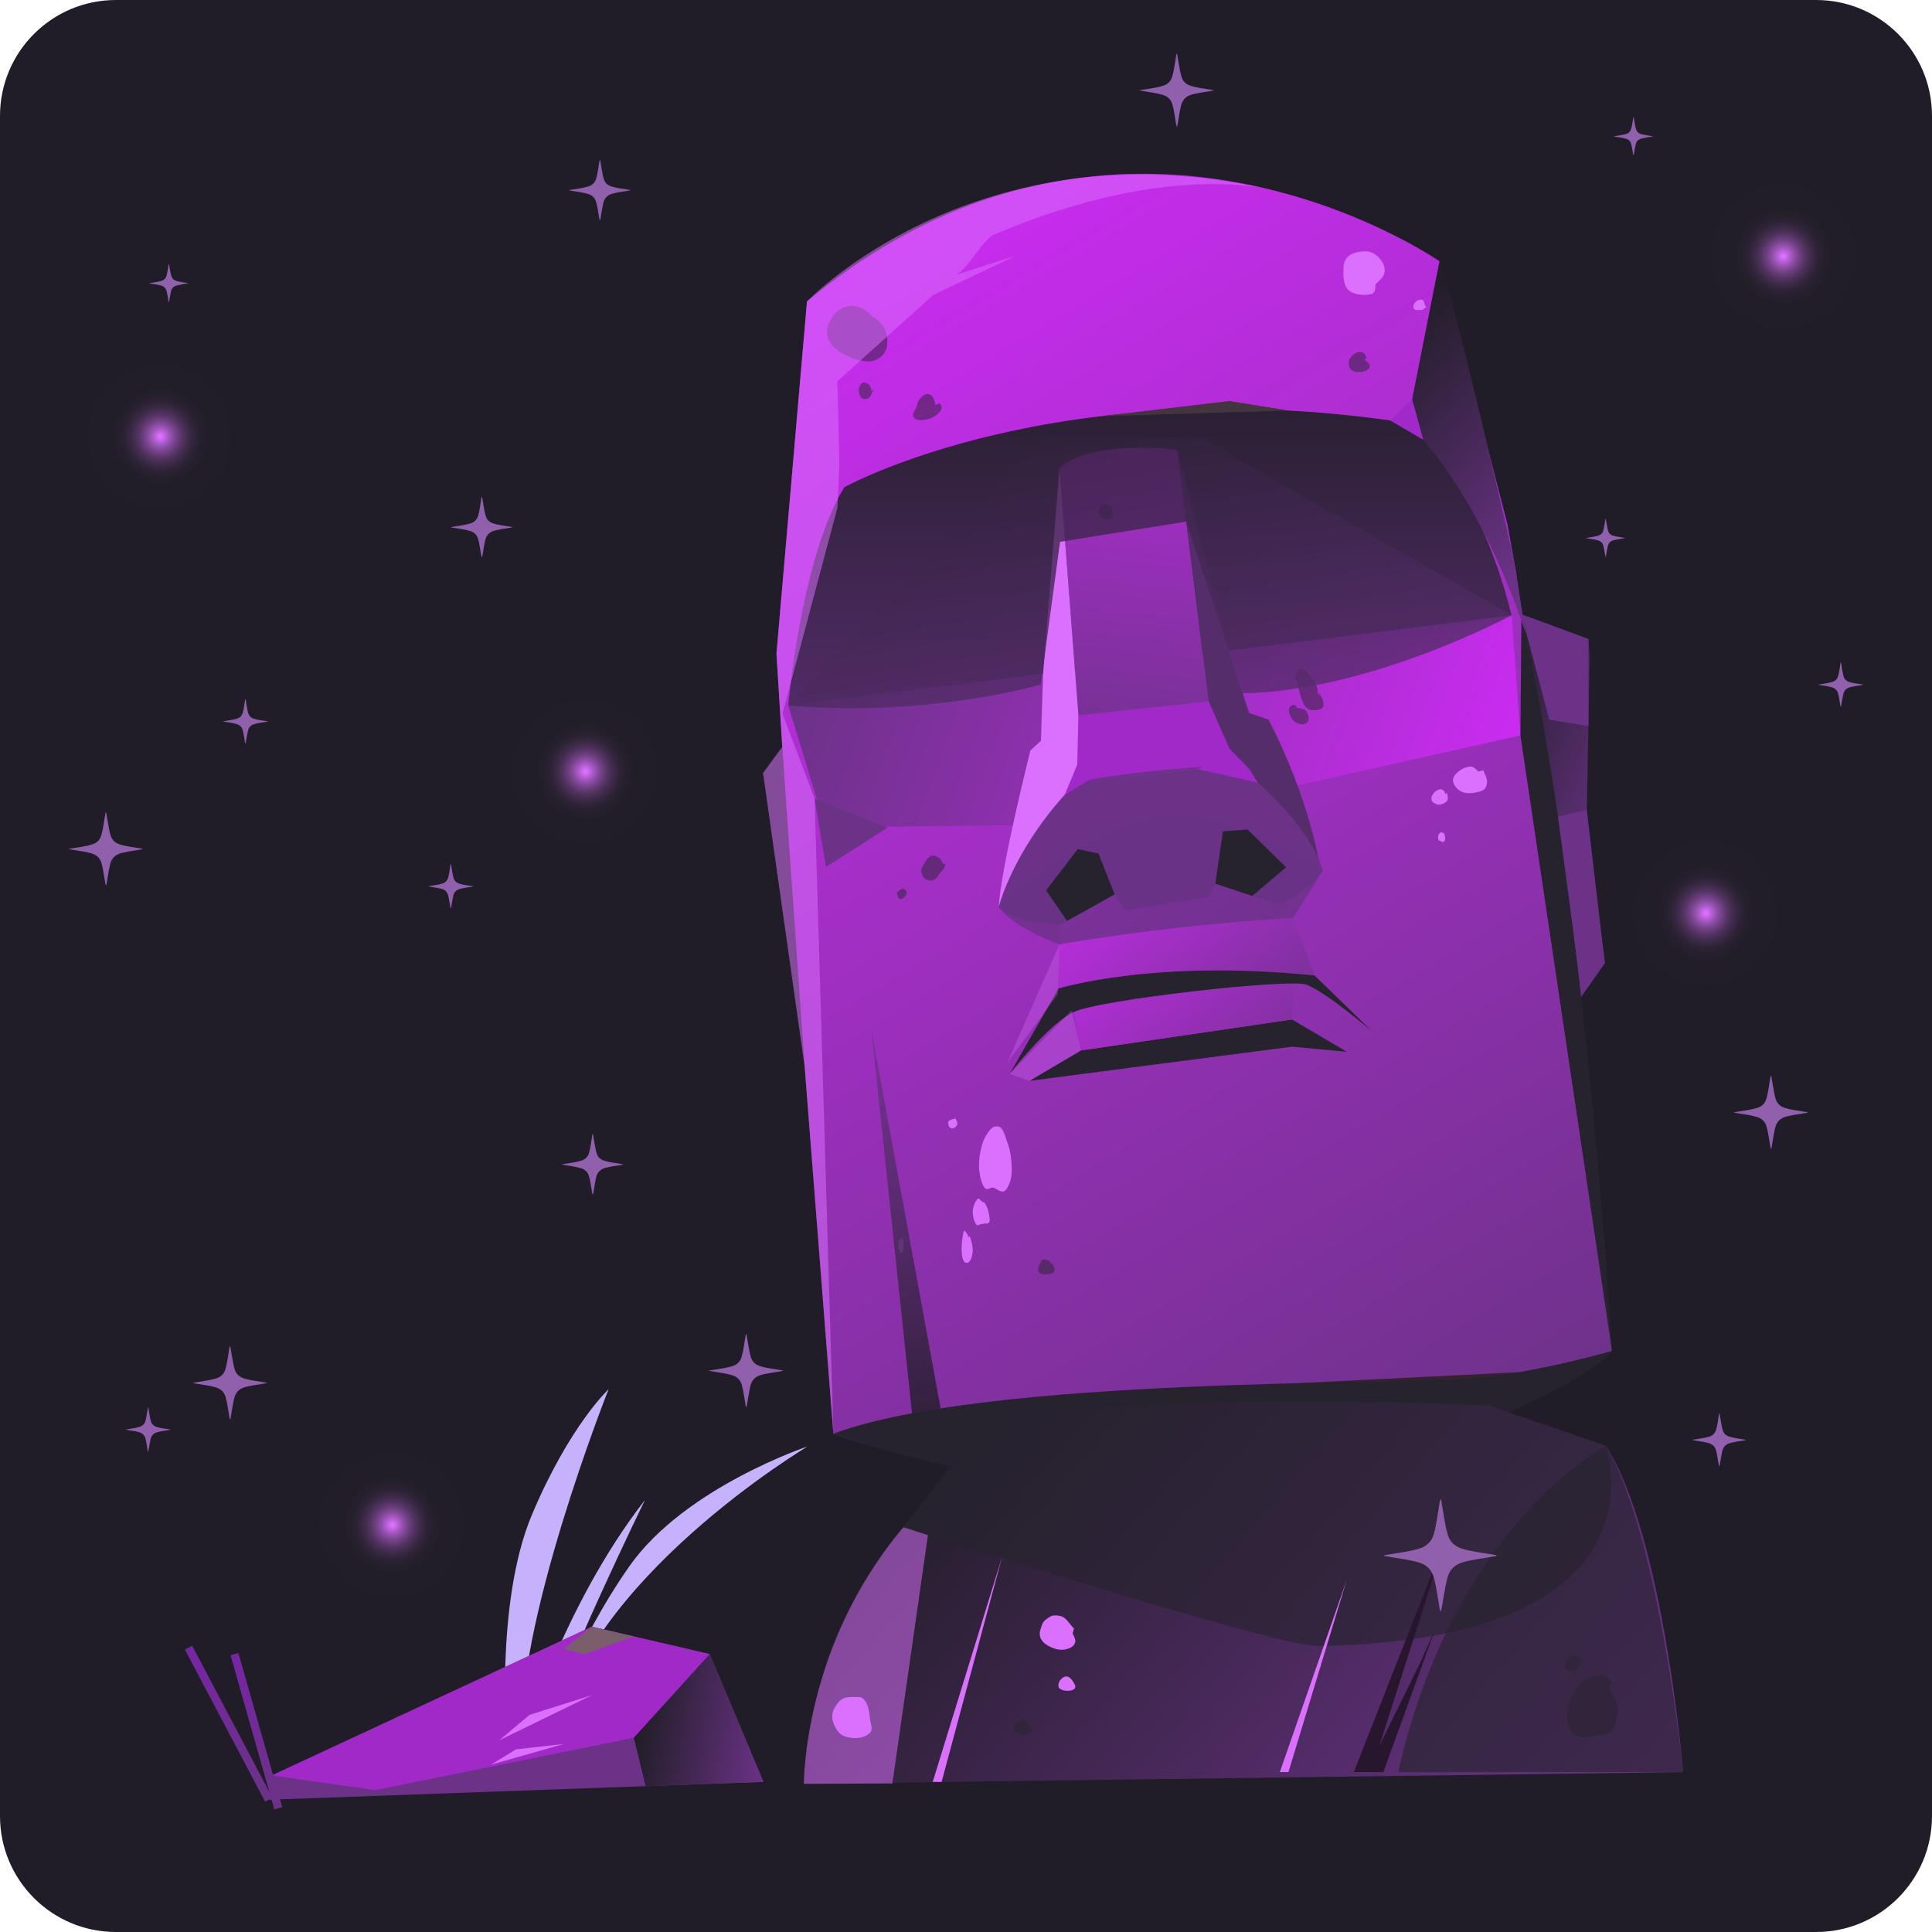
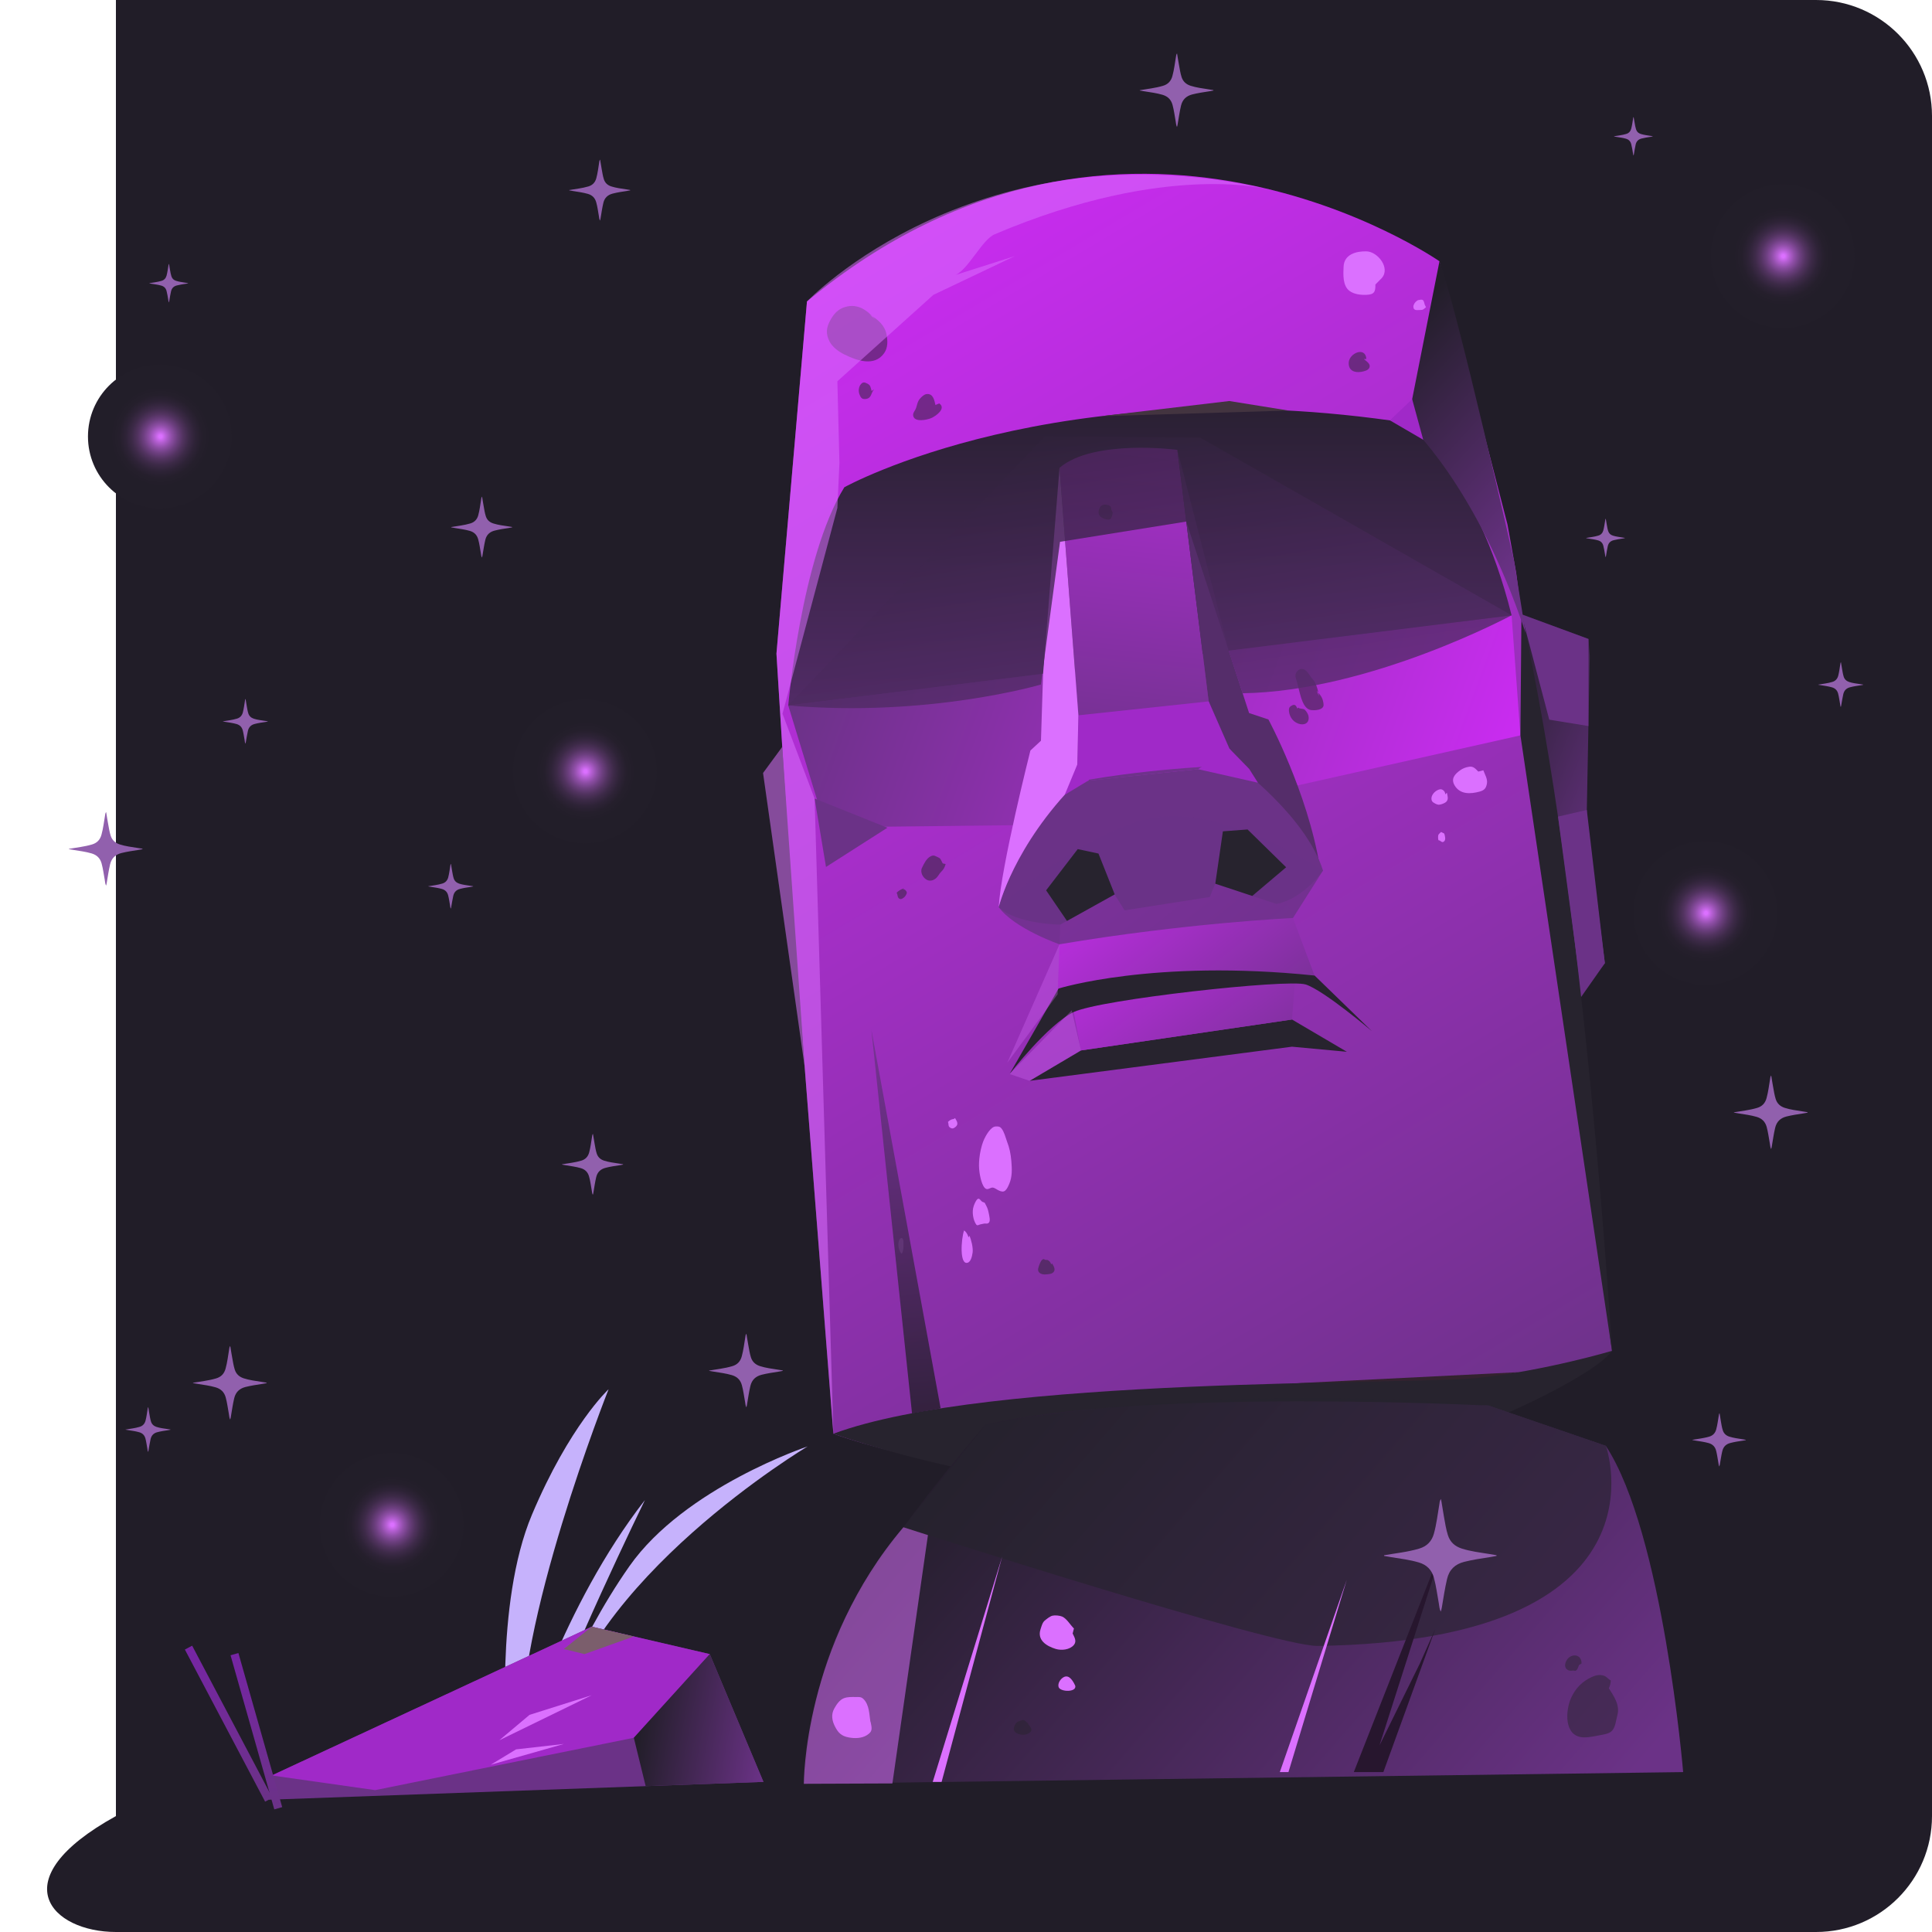
<svg xmlns="http://www.w3.org/2000/svg" width="120" height="120" viewBox="0 0 120 120" fill="none">
  <g clip-path="url(#clip0_11021_22008)">
-     <path d="M112.8 0H7.2C3.224 0 0 3.224 0 7.2V112.8C0 116.776 3.224 120 7.2 120H112.8C116.776 120 120 116.776 120 112.8V7.2C120 3.224 116.776 0 112.8 0Z" fill="#211D28" />
+     <path d="M112.8 0H7.2V112.8C0 116.776 3.224 120 7.2 120H112.8C116.776 120 120 116.776 120 112.8V7.2C120 3.224 116.776 0 112.8 0Z" fill="#211D28" />
    <path d="M31.864 47.912C31.864 50.38 33.864 52.376 36.328 52.376C38.792 52.376 40.792 50.376 40.792 47.912C40.792 45.444 38.792 43.448 36.328 43.448C33.86 43.444 31.864 45.444 31.864 47.912Z" fill="url(#paint0_radial_11021_22008)" />
    <path d="M106.264 15.912C106.264 18.38 108.264 20.376 110.728 20.376C113.196 20.376 115.192 18.376 115.192 15.912C115.192 13.444 113.192 11.448 110.728 11.448C108.26 11.444 106.264 13.444 106.264 15.912Z" fill="url(#paint1_radial_11021_22008)" />
    <path d="M5.464 27.112C5.464 29.58 7.464 31.576 9.928 31.576C12.396 31.576 14.392 29.576 14.392 27.112C14.392 24.644 12.392 22.648 9.928 22.648C7.46 22.644 5.464 24.644 5.464 27.112Z" fill="url(#paint2_radial_11021_22008)" />
    <path d="M19.864 94.712C19.864 97.18 21.864 99.176 24.328 99.176C26.792 99.176 28.792 97.176 28.792 94.712C28.792 92.244 26.792 90.248 24.328 90.248C21.864 90.248 19.864 92.244 19.864 94.712Z" fill="url(#paint3_radial_11021_22008)" />
    <path d="M101.464 56.712C101.464 59.18 103.464 61.176 105.928 61.176C108.392 61.176 110.392 59.176 110.392 56.712C110.392 54.244 108.392 52.248 105.928 52.248C103.46 52.244 101.464 54.244 101.464 56.712Z" fill="url(#paint4_radial_11021_22008)" />
    <path fill-rule="evenodd" clip-rule="evenodd" d="M89.407 16.228C89.407 16.228 69.704 2.476 50.123 18.724L48.227 40.6L48.487 44.788L49.196 56.256L51.76 89.052C51.76 89.052 62.355 93.02 76.347 91.84C91.712 90.544 100.12 83.904 100.12 83.904L95.847 48.696L94.171 35.568L93.635 32.58L89.407 16.228Z" fill="url(#paint5_linear_11021_22008)" />
    <path fill-rule="evenodd" clip-rule="evenodd" d="M94.499 38.152L98.663 39.688L98.743 40.74L98.547 50.98L99.68 59.824L97.564 62.84L94.499 38.152Z" fill="url(#paint6_linear_11021_22008)" />
    <path fill-rule="evenodd" clip-rule="evenodd" d="M48.587 46.392L47.395 48.016L49.98 66.272L48.587 46.392Z" fill="#27232E" />
    <path fill-rule="evenodd" clip-rule="evenodd" d="M51.272 51.388L69.932 51.176L94.436 45.676L93.888 38.216L48.96 43.82L51.272 51.388Z" fill="url(#paint7_linear_11021_22008)" />
    <path fill-rule="evenodd" clip-rule="evenodd" d="M48.96 43.82C48.96 43.82 49.756 34.62 52.444 30.264C52.444 30.264 65.652 22.92 87.42 26.272C87.42 26.272 91.656 29.28 93.888 38.22L48.96 43.82Z" fill="url(#paint8_linear_11021_22008)" />
    <path fill-rule="evenodd" clip-rule="evenodd" d="M65.691 61.756L65.851 57.436C65.851 57.436 67.107 54.488 72.235 53.964C77.387 53.436 79.627 55.208 79.627 55.208L81.647 60.592C81.651 60.592 72.159 60 65.691 61.756Z" fill="url(#paint9_linear_11021_22008)" />
    <path fill-rule="evenodd" clip-rule="evenodd" d="M83.656 65.328L80.248 65.012L63.952 67.132L67.144 65.244L80.248 63.324L83.656 65.328Z" fill="#27232E" />
    <path fill-rule="evenodd" clip-rule="evenodd" d="M94.499 38.152L94.436 45.676L100.124 83.904C100.12 83.904 98.504 55.884 94.499 38.152Z" fill="#27232E" />
    <path fill-rule="evenodd" clip-rule="evenodd" d="M73.128 27.94C73.128 27.94 67.916 27.252 65.808 29.056L66.984 44.428L66.892 48.564L76.808 47.524L75.072 43.564L73.128 27.94Z" fill="url(#paint10_linear_11021_22008)" />
    <path fill-rule="evenodd" clip-rule="evenodd" d="M73.127 27.94L76.319 40.408L77.583 44.288L78.783 44.688C78.783 44.688 81.211 49.176 81.975 53.82L75.595 47.768L73.127 27.94Z" fill="#552D6A" />
    <path fill-rule="evenodd" clip-rule="evenodd" d="M65.852 57.432C65.852 57.432 63.088 57.4 62.032 56.34C62.032 56.34 63.296 51.496 66.888 48.564L76.804 47.524C76.804 47.524 81.112 50.68 82.172 54.068C82.172 54.068 81.024 55.796 79.284 56.148L75.48 54.888L75.14 55.716L69.852 56.544L69.232 55.556L65.852 57.432Z" fill="#6B3287" />
    <path fill-rule="evenodd" clip-rule="evenodd" d="M66.892 48.564L66.984 44.428L75.076 43.564L76.812 47.524C76.808 47.524 71.636 47.66 66.892 48.564Z" fill="#A029C8" />
    <path fill-rule="evenodd" clip-rule="evenodd" d="M65.808 29.056L64.788 41.844L64.656 46.008L64 46.616C64 46.616 62.164 53.884 62.032 56.34C62.032 56.34 62.96 52.52 66.888 48.564L66.98 44.428L65.808 29.056Z" fill="#DB70FF" />
    <path opacity="0.8" fill-rule="evenodd" clip-rule="evenodd" d="M82.176 54.068L80.308 57.02C80.308 57.02 73.672 57.324 65.804 58.652C65.804 58.652 63.004 57.68 62.032 56.344C62.032 56.344 67.272 51.572 71.664 50.788C76.08 50 82.176 54.068 82.176 54.068Z" fill="#6B3287" />
    <path fill-rule="evenodd" clip-rule="evenodd" d="M89.408 16.228L87.42 26.268C87.42 26.268 91.708 30.112 94.76 39.328L94.048 34.872C94.044 34.872 90.528 19.236 89.408 16.228Z" fill="url(#paint11_linear_11021_22008)" />
    <path fill-rule="evenodd" clip-rule="evenodd" d="M80.424 61.084L80.248 63.324L67.14 65.244L66.692 62.856C66.696 62.856 71.336 61.224 80.424 61.084Z" fill="url(#paint12_linear_11021_22008)" />
    <path fill-rule="evenodd" clip-rule="evenodd" d="M62.708 66.708L65.748 61.4C65.748 61.4 71.632 59.556 81.652 60.592L85.204 64.04C85.204 64.04 82.22 61.508 81.1 61.148C79.984 60.788 68.3 62.084 66.696 62.856C65.088 63.628 62.708 66.708 62.708 66.708Z" fill="#27232E" />
    <path fill-rule="evenodd" clip-rule="evenodd" d="M88.4 27.316L87.712 24.792L86.328 26.108L88.4 27.316Z" fill="#A029C8" />
    <path fill-rule="evenodd" clip-rule="evenodd" d="M77.591 47.76L76.356 46.492L74.415 47.776L78.132 48.616L77.591 47.76Z" fill="#A029C8" />
    <path fill-rule="evenodd" clip-rule="evenodd" d="M67.64 48.456L66.132 49.368L66.916 47.476L67.64 48.456Z" fill="#A029C8" />
    <path fill-rule="evenodd" clip-rule="evenodd" d="M94.32 85.228L80.576 85.912L89.444 86.228L94.32 85.228Z" fill="#33222F" />
    <path fill-rule="evenodd" clip-rule="evenodd" d="M69.236 55.552L68.228 53.016L66.94 52.74L64.976 55.3L66.272 57.2L69.236 55.552Z" fill="#27232E" />
    <path fill-rule="evenodd" clip-rule="evenodd" d="M75.484 54.888L75.956 51.636L77.488 51.52L79.884 53.868L77.78 55.648L75.484 54.888Z" fill="#27232E" />
    <path fill-rule="evenodd" clip-rule="evenodd" d="M100.12 83.904C100.12 83.904 95.96 85.144 91.756 85.588C87.568 86.032 61.408 85.464 51.764 89.052C51.764 89.052 63.384 93.248 74.832 92.604C86.396 91.952 98.892 85.772 100.12 83.904Z" fill="#27232E" />
    <path fill-rule="evenodd" clip-rule="evenodd" d="M49.928 110.796L104.544 110.068C104.544 110.068 103.296 95.208 99.74 89.804L92.456 87.304C92.456 87.304 70.964 86.204 61.204 88.492C61.204 88.492 54.748 95.852 52.256 100.936C50.304 104.92 49.928 110.796 49.928 110.796Z" fill="url(#paint13_linear_11021_22008)" />
    <g opacity="0.5">
      <path fill-rule="evenodd" clip-rule="evenodd" d="M58.736 53.668C58.667 53.9 58.611 53.996 58.447 54.16C58.343 54.264 58.279 54.404 58.175 54.512C58.016 54.672 57.791 54.756 57.575 54.652C57.319 54.524 57.136 54.172 57.267 53.9C57.392 53.64 57.539 53.328 57.795 53.192C57.928 53.124 58.011 53.116 58.151 53.196C58.208 53.224 58.307 53.26 58.355 53.296C58.447 53.364 58.495 53.528 58.556 53.628L58.736 53.668Z" fill="#27232E" />
      <path fill-rule="evenodd" clip-rule="evenodd" d="M56.175 55.168C55.983 55.22 55.819 55.316 55.688 55.452C55.772 55.564 55.719 55.764 55.883 55.832C55.987 55.876 56.103 55.78 56.175 55.72C56.227 55.676 56.319 55.528 56.324 55.456C56.328 55.348 56.179 55.196 56.063 55.236L56.175 55.168Z" fill="#27232E" />
      <path fill-rule="evenodd" clip-rule="evenodd" d="M65.344 78.472C65.428 78.616 65.58 78.832 65.448 79C65.34 79.14 65.104 79.144 64.948 79.156C64.704 79.176 64.42 79.072 64.488 78.772C64.516 78.648 64.648 78.248 64.788 78.212C64.884 78.188 64.856 78.24 64.924 78.252C64.972 78.26 65.028 78.248 65.076 78.264C65.176 78.304 65.268 78.428 65.288 78.532L65.344 78.472Z" fill="#27232E" />
      <path fill-rule="evenodd" clip-rule="evenodd" d="M81.784 42.896C81.98 43.14 82.136 43.296 82.188 43.604C82.212 43.748 82.24 43.86 82.132 43.964C81.988 44.108 81.62 44.132 81.432 44.104C80.912 44.032 80.768 43.144 80.656 42.752C80.616 42.616 80.592 42.48 80.552 42.344C80.512 42.204 80.448 42.068 80.464 41.92C80.484 41.744 80.66 41.548 80.848 41.548C81.124 41.544 81.284 41.852 81.416 42.044C81.496 42.156 81.604 42.252 81.668 42.376C81.8 42.624 81.888 42.964 81.924 43.24L81.784 42.896Z" fill="#27232E" />
      <path fill-rule="evenodd" clip-rule="evenodd" d="M80.579 44.012C80.487 43.776 80.403 43.72 80.199 43.844C80.063 43.928 80.047 44.02 80.059 44.168C80.095 44.568 80.371 44.908 80.767 44.98C81.127 45.044 81.347 44.824 81.271 44.464C81.243 44.34 81.143 44.18 81.051 44.092C80.931 43.98 80.731 44.056 80.639 43.948L80.579 44.012Z" fill="#27232E" />
      <path fill-rule="evenodd" clip-rule="evenodd" d="M63.824 107.016C63.94 107.224 64.184 107.4 63.992 107.588C63.892 107.684 63.74 107.74 63.604 107.748C63.412 107.76 63.1 107.696 62.996 107.504C62.92 107.356 63.024 107.112 63.128 107.004C63.208 106.92 63.316 106.9 63.42 106.86C63.628 106.792 63.648 106.868 63.824 107.016Z" fill="#27232E" />
      <path fill-rule="evenodd" clip-rule="evenodd" d="M99.928 104.864C100.004 104.708 100.044 104.544 100.048 104.376C99.892 104.296 99.808 104.148 99.628 104.084C99.368 103.992 99.116 104.048 98.872 104.16C98.276 104.428 97.848 104.868 97.58 105.468C97.232 106.256 97.132 107.82 98.304 107.908C98.648 107.932 99.016 107.844 99.352 107.78C99.596 107.732 99.94 107.696 100.124 107.504C100.344 107.276 100.372 106.84 100.456 106.544C100.64 105.892 100.208 105.308 99.928 104.864Z" fill="#27232E" />
      <path fill-rule="evenodd" clip-rule="evenodd" d="M98.079 103.416C98.031 103.52 97.987 103.724 97.863 103.772C97.831 103.784 97.751 103.756 97.711 103.76C97.599 103.772 97.495 103.788 97.391 103.732C97.103 103.58 97.203 103.232 97.375 103.028C97.675 102.676 98.251 102.772 98.231 103.324L98.079 103.416Z" fill="#27232E" />
      <path fill-rule="evenodd" clip-rule="evenodd" d="M58.103 25.156C58.032 24.872 57.975 24.452 57.575 24.472C57.383 24.48 57.127 24.744 57.047 24.896C56.952 25.076 56.944 25.288 56.84 25.468C56.767 25.596 56.684 25.688 56.727 25.852C56.831 26.24 57.58 26.08 57.843 25.968C58.151 25.832 58.788 25.364 58.336 25.056L58.103 25.156Z" fill="#27232E" />
      <path fill-rule="evenodd" clip-rule="evenodd" d="M69.116 31.864C69.032 32.216 68.996 32.34 68.652 32.24C68.376 32.16 68.176 32.012 68.248 31.692C68.3 31.464 68.444 31.328 68.684 31.344C68.844 31.356 69.052 31.428 69.02 31.636L69.116 31.864Z" fill="#27232E" />
      <path fill-rule="evenodd" clip-rule="evenodd" d="M54.016 19.536C54.487 19.816 54.947 20.18 55.059 20.756C55.139 21.168 55.16 21.588 54.916 21.936C54.312 22.788 53.231 22.404 52.435 22.012C52.087 21.84 51.7 21.556 51.523 21.208C51.279 20.728 51.316 20.344 51.584 19.868C51.795 19.488 52.063 19.192 52.492 19.068C53.276 18.836 53.852 19.26 54.355 19.824L54.016 19.536Z" fill="#27232E" />
      <path fill-rule="evenodd" clip-rule="evenodd" d="M54.136 24.28C54.068 24.044 54.076 23.924 53.868 23.824C53.72 23.756 53.62 23.7 53.484 23.848C53.336 24.008 53.304 24.276 53.376 24.476C53.46 24.712 53.54 24.812 53.78 24.78C54.148 24.732 54.088 24.408 54.288 24.188L54.136 24.28Z" fill="#27232E" />
      <path fill-rule="evenodd" clip-rule="evenodd" d="M84.712 22.304C84.86 22.436 85.152 22.592 85.056 22.832C84.984 23.012 84.72 23.064 84.552 23.096C84.1 23.172 83.744 22.992 83.772 22.512C83.808 21.932 84.808 21.504 84.868 22.292L84.712 22.304Z" fill="#27232E" />
    </g>
    <path fill-rule="evenodd" clip-rule="evenodd" d="M89.868 49.236C89.904 49.42 89.988 49.632 89.84 49.788C89.748 49.888 89.528 49.968 89.392 49.98C89.264 49.992 89.128 49.908 89.024 49.84C88.912 49.768 88.888 49.612 88.924 49.488C88.988 49.268 89.216 49.064 89.444 49.024C89.6 48.996 89.792 49.18 89.76 49.344L89.868 49.236Z" fill="#DB70FF" />
    <path fill-rule="evenodd" clip-rule="evenodd" d="M89.707 51.776C89.74 51.904 89.832 52.168 89.675 52.276C89.547 52.368 89.48 52.192 89.344 52.188C89.32 52.12 89.311 51.92 89.34 51.856C89.368 51.792 89.46 51.728 89.507 51.676C89.54 51.688 89.567 51.704 89.6 51.72L89.707 51.776Z" fill="#DB70FF" />
    <path fill-rule="evenodd" clip-rule="evenodd" d="M60.16 76.856C60.092 76.64 59.995 76.496 59.88 76.424C59.696 76.968 59.587 78.596 60.108 78.428C60.276 78.372 60.371 78.1 60.411 77.796C60.452 77.496 60.319 76.98 60.212 76.752L60.16 76.856Z" fill="#DB70FF" />
    <path fill-rule="evenodd" clip-rule="evenodd" d="M56.116 77.416C56.116 77.608 56.08 77.76 56.012 77.872C55.86 77.78 55.748 77.372 55.824 77.1C55.888 76.868 56.08 76.784 56.116 77.104V77.416Z" fill="#DB70FF" />
    <path fill-rule="evenodd" clip-rule="evenodd" d="M61.16 74.704C61.227 74.84 61.312 74.968 61.359 75.132C61.392 75.244 61.416 75.368 61.44 75.488C61.483 75.716 61.511 75.912 61.364 75.984C61.295 76.016 61.212 75.988 61.144 75.996C61.059 76.008 60.975 76.036 60.892 76.048C60.8 76.064 60.708 76.164 60.627 76.048C60.452 75.792 60.347 75.28 60.48 74.904C60.535 74.748 60.627 74.54 60.724 74.472C60.836 74.396 60.916 74.588 61.011 74.644L61.16 74.704Z" fill="#DB70FF" />
    <path fill-rule="evenodd" clip-rule="evenodd" d="M62.548 70.904C62.692 71.272 62.776 71.64 62.816 72.108C62.86 72.624 62.872 73.08 62.696 73.508C62.624 73.684 62.544 73.856 62.436 73.948C62.316 74.052 62.176 74.004 62.048 73.948C61.916 73.892 61.788 73.772 61.656 73.764C61.544 73.756 61.444 73.848 61.336 73.856C61.064 73.884 60.904 73.264 60.84 72.828C60.796 72.524 60.8 72.268 60.828 71.96C60.86 71.62 60.96 71.176 61.068 70.9C61.232 70.484 61.56 69.976 61.836 69.968C61.968 69.964 62.092 69.948 62.204 70.092C62.364 70.284 62.456 70.64 62.548 70.904Z" fill="#DB70FF" />
    <path fill-rule="evenodd" clip-rule="evenodd" d="M59.232 69.504C59.108 69.512 58.988 69.572 58.88 69.684C58.924 69.78 58.892 69.908 58.956 69.988C59.012 70.06 59.128 70.108 59.2 70.084C59.264 70.064 59.412 69.98 59.452 69.856C59.5 69.704 59.376 69.552 59.32 69.448L59.232 69.504Z" fill="#DB70FF" />
    <path fill-rule="evenodd" clip-rule="evenodd" d="M66.624 101.46C66.74 101.7 66.891 101.94 66.7 102.172C66.444 102.476 65.931 102.524 65.579 102.42C64.996 102.244 64.412 101.872 64.627 101.204C64.683 101.032 64.743 100.784 64.883 100.664C65.004 100.56 65.228 100.384 65.376 100.352C65.535 100.316 65.823 100.344 65.972 100.408C66.263 100.536 66.472 100.924 66.704 101.148L66.624 101.46Z" fill="#DB70FF" />
    <path fill-rule="evenodd" clip-rule="evenodd" d="M66.704 104.54C66.552 104.268 66.316 103.972 65.992 104.22C65.832 104.34 65.692 104.576 65.751 104.784C65.847 105.1 66.895 105.124 66.784 104.7L66.704 104.54Z" fill="#DB70FF" />
    <path fill-rule="evenodd" clip-rule="evenodd" d="M54.067 106.908C54.151 107.348 54.235 107.532 53.835 107.78C53.519 107.976 53.083 107.984 52.723 107.916C52.263 107.832 52.059 107.628 51.855 107.224C51.675 106.868 51.615 106.484 51.815 106.124C51.955 105.872 52.143 105.584 52.415 105.48C52.659 105.388 52.903 105.404 53.159 105.404C53.351 105.404 53.487 105.384 53.631 105.528C54.007 105.904 53.987 106.488 54.067 106.984V106.908Z" fill="#DB70FF" />
    <path fill-rule="evenodd" clip-rule="evenodd" d="M92.132 47.844C92.231 48.116 92.407 48.38 92.356 48.672C92.299 48.976 92.183 49.088 91.9 49.168C91.344 49.32 90.695 49.36 90.352 48.788C90.103 48.372 90.352 48.088 90.692 47.844C90.868 47.72 91.031 47.66 91.248 47.624C91.507 47.58 91.644 47.744 91.82 47.924L92.132 47.844Z" fill="#DB70FF" />
    <path fill-rule="evenodd" clip-rule="evenodd" d="M85.428 17.672C85.436 18.116 85.364 18.292 84.88 18.312C84.536 18.328 84.112 18.284 83.824 18.072C83.388 17.752 83.432 17.044 83.452 16.572C83.48 15.796 84.236 15.596 84.876 15.612C85.564 15.628 86.376 16.64 85.824 17.272L85.428 17.672Z" fill="#DB70FF" />
    <path fill-rule="evenodd" clip-rule="evenodd" d="M88.499 18.94C88.427 18.696 88.431 18.572 88.183 18.624C88.1 18.64 88.079 18.632 88.007 18.684C87.895 18.76 87.779 18.924 87.787 19.06C87.799 19.308 88.004 19.256 88.188 19.256C88.407 19.256 88.412 19.212 88.572 19.08C88.547 19.032 88.528 18.988 88.499 18.94Z" fill="#DB70FF" />
-     <path opacity="0.66" fill-rule="evenodd" clip-rule="evenodd" d="M104.548 110.068C104.548 110.068 103.072 95.452 99.744 89.804C99.744 89.804 90.32 94.668 86.844 110.068H104.548Z" fill="#27232E" />
    <path opacity="0.8" fill-rule="evenodd" clip-rule="evenodd" d="M93.888 38.216C93.888 38.216 85.108 42.94 77.18 43.06L73.68 32.396L65.84 33.652L64.648 42.52C64.648 42.52 57.656 44.576 48.956 43.816L64.884 27.112L74.548 27.18L93.888 38.216Z" fill="url(#paint14_linear_11021_22008)" />
    <path fill-rule="evenodd" clip-rule="evenodd" d="M80.035 25.5L76.352 24.908L68.376 25.852L80.035 25.5Z" fill="#433440" />
    <path opacity="0.812" fill-rule="evenodd" clip-rule="evenodd" d="M58.424 87.476L54.124 63.968L56.648 87.792L58.424 87.476Z" fill="url(#paint15_linear_11021_22008)" />
    <path opacity="0.66" fill-rule="evenodd" clip-rule="evenodd" d="M99.744 89.804C99.744 89.804 104.072 101.9 81.848 102.232C79.18 102.272 56.116 94.856 56.116 94.856L61.208 88.488C61.208 88.488 74.308 85.736 92.46 87.3L99.744 89.804Z" fill="#27232E" />
    <path fill-rule="evenodd" clip-rule="evenodd" d="M85.923 110.068L89.147 101.18L88.199 103.304L85.683 108.412L89.787 95.568L84.087 110.068H85.923Z" fill="#27162E" />
    <path fill-rule="evenodd" clip-rule="evenodd" d="M55.12 51.412L50.596 49.6L51.304 53.848L55.12 51.412Z" fill="#6B3287" />
    <path fill-rule="evenodd" clip-rule="evenodd" d="M98.663 39.688L98.659 45.096L96.228 44.7L94.499 38.152L98.663 39.688Z" fill="#6B3287" />
    <path fill-rule="evenodd" clip-rule="evenodd" d="M98.559 50.308L96.772 50.72L98.219 61.58L99.68 59.824L98.559 50.308Z" fill="#6B3287" />
    <path opacity="0.52" fill-rule="evenodd" clip-rule="evenodd" d="M79.007 11.804C79.007 11.804 72.62 9.944 61.772 14.556C61.016 14.876 60.156 16.708 59.359 17.076L63.039 15.904L57.971 18.316L52.011 23.68L52.139 28.744L52.011 31.552L48.603 44.332L50.596 49.596L51.764 89.048L49.98 66.268L47.395 48.012L48.587 46.388L48.227 40.6L50.123 18.724C50.123 18.728 60.724 7.576 79.007 11.804Z" fill="#DB70FF" />
    <path opacity="0.3" fill-rule="evenodd" clip-rule="evenodd" d="M66.568 62.752L67.144 65.244L63.952 67.132L62.708 66.708L66.568 62.752Z" fill="#DB70FF" />
    <path opacity="0.3" fill-rule="evenodd" clip-rule="evenodd" d="M65.808 58.652L62.56 66.016L65.692 61.756L65.808 58.652Z" fill="#DB70FF" />
    <path opacity="0.52" fill-rule="evenodd" clip-rule="evenodd" d="M56.112 94.86L57.636 95.348L55.428 110.776L49.928 110.796C49.928 110.796 49.868 102.224 56.112 94.86Z" fill="#DB70FF" />
    <path fill-rule="evenodd" clip-rule="evenodd" d="M80.028 110.068L83.648 98.132L79.492 110.068H80.028Z" fill="#DB70FF" />
    <path fill-rule="evenodd" clip-rule="evenodd" d="M58.484 110.68L62.252 96.664L57.932 110.68H58.484Z" fill="#DB70FF" />
    <path fill-rule="evenodd" clip-rule="evenodd" d="M31.488 108.484C31.488 108.484 30.7 99.628 33.04 94.08C35.38 88.532 37.8 86.288 37.8 86.288C37.8 86.288 31.872 101.216 32.448 108.3C32.448 108.3 34.896 99.804 40.056 93.172C40.056 93.172 34.948 103.648 33.6 108.084C33.6 108.084 35.656 102.168 39.096 97.276C42.536 92.384 50.164 89.84 50.164 89.84C50.164 89.84 36.24 98.136 34.496 107.912L31.488 108.484Z" fill="#C6B2FC" />
    <path fill-rule="evenodd" clip-rule="evenodd" d="M44.084 102.74L36.756 101.036L16.88 110.276L16.696 111.784L47.42 110.676L44.084 102.74Z" fill="#6B3287" />
    <path fill-rule="evenodd" clip-rule="evenodd" d="M44.084 102.74L39.368 107.936L23.3 111.188L16.88 110.276L36.756 101.036L44.084 102.74Z" fill="#A029C8" />
    <path fill-rule="evenodd" clip-rule="evenodd" d="M39.368 107.936L40.104 110.94L47.42 110.676L44.084 102.74L39.368 107.936Z" fill="url(#paint16_linear_11021_22008)" />
    <path fill-rule="evenodd" clip-rule="evenodd" d="M31.012 108.092L32.892 106.512L36.756 105.292L31.012 108.092Z" fill="#DB70FF" />
    <path fill-rule="evenodd" clip-rule="evenodd" d="M30.48 109.612L32.056 108.656L35.023 108.32L30.48 109.612Z" fill="#DB70FF" />
    <path fill-rule="evenodd" clip-rule="evenodd" d="M36.755 101.036L35.023 102.424L36.303 102.74L39.367 101.644L36.755 101.036Z" fill="#7B5E6C" />
    <path d="M16.467 111.904L11.483 102.456L11.935 102.216L16.919 111.664L16.467 111.904Z" fill="url(#paint17_linear_11021_22008)" />
    <path d="M17.036 112.384L14.32 102.812L14.808 102.672L17.528 112.244L17.036 112.384Z" fill="url(#paint18_linear_11021_22008)" />
    <path d="M34.912 72.316C35.308 72.248 35.712 72.208 36.1 72.092C36.36 72.016 36.52 71.844 36.592 71.588C36.68 71.264 36.72 70.932 36.772 70.604C36.78 70.548 36.78 70.492 36.828 70.424C36.864 70.636 36.892 70.824 36.928 71.012C36.968 71.224 36.996 71.44 37.064 71.648C37.14 71.88 37.3 72.02 37.528 72.092C37.828 72.188 38.14 72.224 38.448 72.272C38.532 72.284 38.612 72.3 38.696 72.312C38.696 72.32 38.7 72.328 38.7 72.336C38.632 72.348 38.568 72.364 38.5 72.372C38.204 72.416 37.904 72.46 37.612 72.536C37.304 72.616 37.108 72.796 37.032 73.112C36.956 73.432 36.912 73.756 36.856 74.08C36.848 74.124 36.84 74.168 36.82 74.212C36.772 74.12 36.772 74.02 36.752 73.924C36.7 73.64 36.668 73.352 36.588 73.076C36.512 72.804 36.344 72.636 36.076 72.556C35.772 72.468 35.456 72.428 35.144 72.376C35.068 72.364 34.996 72.352 34.916 72.336C34.912 72.328 34.912 72.32 34.912 72.316Z" fill="#9160AD" />
    <path d="M35.356 11.804C35.752 11.736 36.156 11.696 36.544 11.58C36.804 11.504 36.964 11.332 37.036 11.076C37.124 10.752 37.164 10.42 37.216 10.092C37.224 10.036 37.224 9.98 37.272 9.912C37.308 10.124 37.336 10.312 37.372 10.5C37.412 10.712 37.44 10.928 37.508 11.136C37.584 11.368 37.744 11.508 37.972 11.58C38.272 11.676 38.584 11.712 38.892 11.76C38.976 11.772 39.056 11.788 39.14 11.8C39.14 11.808 39.144 11.816 39.144 11.824C39.076 11.836 39.012 11.852 38.944 11.86C38.648 11.904 38.348 11.948 38.056 12.024C37.748 12.104 37.552 12.284 37.476 12.6C37.4 12.92 37.356 13.244 37.3 13.568C37.292 13.612 37.284 13.656 37.264 13.7C37.216 13.608 37.216 13.508 37.196 13.412C37.144 13.128 37.112 12.84 37.032 12.564C36.956 12.292 36.788 12.124 36.52 12.044C36.216 11.956 35.9 11.916 35.588 11.864C35.512 11.852 35.44 11.84 35.36 11.824C35.356 11.82 35.356 11.808 35.356 11.804Z" fill="#9160AD" />
    <path d="M70.792 5.604C71.272 5.52 71.756 5.472 72.228 5.332C72.544 5.24 72.736 5.036 72.82 4.72C72.928 4.332 72.972 3.928 73.04 3.532C73.052 3.468 73.048 3.396 73.108 3.316C73.152 3.572 73.184 3.8 73.228 4.028C73.276 4.284 73.312 4.544 73.392 4.792C73.484 5.072 73.68 5.24 73.952 5.328C74.312 5.444 74.692 5.488 75.064 5.548C75.164 5.564 75.264 5.58 75.364 5.596C75.364 5.604 75.368 5.616 75.368 5.624C75.288 5.64 75.208 5.656 75.128 5.668C74.768 5.724 74.408 5.776 74.056 5.864C73.684 5.96 73.448 6.18 73.356 6.56C73.264 6.944 73.212 7.336 73.144 7.728C73.136 7.78 73.124 7.832 73.104 7.888C73.048 7.776 73.044 7.656 73.024 7.54C72.96 7.196 72.92 6.852 72.828 6.516C72.74 6.188 72.532 5.984 72.208 5.888C71.84 5.78 71.46 5.732 71.084 5.672C70.996 5.656 70.904 5.64 70.808 5.624C70.792 5.62 70.792 5.608 70.792 5.604Z" fill="#9160AD" />
    <path d="M28.024 32.736C28.42 32.668 28.824 32.628 29.212 32.512C29.472 32.436 29.632 32.264 29.704 32.008C29.792 31.684 29.832 31.352 29.884 31.024C29.892 30.968 29.892 30.912 29.94 30.844C29.976 31.056 30.004 31.244 30.04 31.432C30.08 31.644 30.108 31.86 30.176 32.068C30.252 32.3 30.412 32.44 30.64 32.512C30.94 32.608 31.252 32.644 31.56 32.692C31.644 32.704 31.724 32.72 31.808 32.732C31.808 32.74 31.812 32.748 31.812 32.756C31.744 32.768 31.68 32.784 31.612 32.792C31.316 32.836 31.016 32.88 30.724 32.956C30.416 33.036 30.22 33.216 30.144 33.532C30.068 33.852 30.024 34.176 29.968 34.5C29.96 34.544 29.952 34.588 29.932 34.632C29.884 34.54 29.884 34.44 29.864 34.344C29.812 34.06 29.78 33.772 29.7 33.496C29.624 33.224 29.456 33.056 29.188 32.976C28.884 32.888 28.568 32.848 28.256 32.796C28.18 32.784 28.108 32.772 28.028 32.756C28.024 32.748 28.024 32.74 28.024 32.736Z" fill="#9160AD" />
    <path d="M105.124 89.428C105.472 89.368 105.824 89.332 106.164 89.232C106.392 89.164 106.532 89.016 106.596 88.788C106.672 88.504 106.708 88.216 106.756 87.928C106.764 87.88 106.764 87.828 106.804 87.772C106.836 87.956 106.86 88.124 106.888 88.288C106.92 88.476 106.948 88.66 107.008 88.844C107.076 89.048 107.216 89.168 107.412 89.232C107.676 89.316 107.948 89.348 108.216 89.392C108.288 89.404 108.36 89.416 108.432 89.428C108.432 89.436 108.436 89.44 108.436 89.448C108.376 89.46 108.32 89.472 108.26 89.48C108 89.52 107.74 89.556 107.484 89.624C107.212 89.692 107.044 89.852 106.976 90.128C106.908 90.408 106.872 90.692 106.82 90.972C106.812 91.012 106.804 91.048 106.788 91.088C106.748 91.008 106.744 90.92 106.728 90.836C106.684 90.588 106.652 90.336 106.588 90.092C106.524 89.856 106.376 89.708 106.14 89.636C105.872 89.56 105.6 89.524 105.324 89.48C105.26 89.468 105.196 89.456 105.124 89.444C105.124 89.44 105.124 89.432 105.124 89.428Z" fill="#9160AD" />
    <path d="M98.52 33.412C98.772 33.368 99.024 33.344 99.272 33.268C99.436 33.22 99.536 33.112 99.584 32.948C99.64 32.744 99.664 32.536 99.7 32.328C99.704 32.292 99.704 32.256 99.736 32.216C99.76 32.348 99.776 32.468 99.8 32.588C99.824 32.724 99.844 32.856 99.888 32.988C99.936 33.136 100.036 33.224 100.18 33.268C100.368 33.328 100.568 33.352 100.76 33.384C100.812 33.392 100.864 33.4 100.916 33.408C100.916 33.412 100.916 33.416 100.92 33.424C100.876 33.432 100.836 33.44 100.792 33.448C100.604 33.476 100.416 33.504 100.232 33.552C100.036 33.6 99.912 33.716 99.864 33.916C99.816 34.116 99.788 34.324 99.752 34.528C99.748 34.556 99.74 34.584 99.732 34.612C99.704 34.556 99.7 34.492 99.688 34.428C99.656 34.248 99.632 34.068 99.584 33.892C99.536 33.72 99.428 33.612 99.26 33.564C99.068 33.508 98.868 33.484 98.672 33.452C98.624 33.444 98.58 33.436 98.528 33.428C98.52 33.42 98.52 33.416 98.52 33.412Z" fill="#9160AD" />
    <path d="M100.252 8.464C100.504 8.42 100.756 8.396 101.004 8.32C101.168 8.272 101.268 8.164 101.316 8C101.372 7.796 101.396 7.588 101.432 7.38C101.436 7.344 101.436 7.308 101.468 7.268C101.492 7.4 101.508 7.52 101.532 7.64C101.556 7.776 101.576 7.908 101.62 8.04C101.668 8.188 101.768 8.276 101.912 8.32C102.1 8.38 102.3 8.404 102.492 8.436C102.544 8.444 102.596 8.452 102.648 8.46C102.648 8.464 102.648 8.468 102.652 8.476C102.608 8.484 102.568 8.492 102.524 8.5C102.336 8.528 102.148 8.556 101.964 8.604C101.768 8.652 101.644 8.768 101.596 8.968C101.548 9.168 101.52 9.376 101.484 9.58C101.48 9.608 101.472 9.636 101.464 9.664C101.436 9.608 101.432 9.544 101.42 9.48C101.388 9.3 101.364 9.12 101.316 8.944C101.268 8.772 101.16 8.664 100.992 8.616C100.8 8.56 100.6 8.536 100.404 8.504C100.356 8.496 100.312 8.488 100.26 8.48C100.252 8.472 100.252 8.468 100.252 8.464Z" fill="#9160AD" />
    <path d="M9.28 17.588C9.532 17.544 9.784 17.52 10.032 17.444C10.196 17.396 10.296 17.288 10.344 17.124C10.4 16.92 10.424 16.712 10.46 16.504C10.464 16.468 10.464 16.432 10.496 16.392C10.52 16.524 10.536 16.644 10.56 16.764C10.584 16.9 10.604 17.032 10.648 17.164C10.696 17.312 10.796 17.4 10.94 17.444C11.128 17.504 11.328 17.528 11.52 17.56C11.572 17.568 11.624 17.576 11.676 17.584C11.676 17.588 11.676 17.592 11.68 17.6C11.636 17.608 11.596 17.616 11.552 17.624C11.364 17.652 11.176 17.68 10.992 17.728C10.796 17.776 10.672 17.892 10.624 18.092C10.576 18.292 10.548 18.5 10.512 18.704C10.508 18.732 10.5 18.76 10.492 18.788C10.464 18.732 10.46 18.668 10.448 18.604C10.416 18.424 10.392 18.244 10.344 18.068C10.296 17.896 10.188 17.788 10.02 17.74C9.828 17.684 9.628 17.66 9.432 17.628C9.384 17.62 9.34 17.612 9.288 17.604C9.28 17.596 9.28 17.592 9.28 17.588Z" fill="#9160AD" />
    <path d="M85.964 96.6C86.7 96.472 87.44 96.4 88.156 96.184C88.636 96.04 88.932 95.728 89.064 95.252C89.228 94.656 89.296 94.044 89.4 93.436C89.416 93.336 89.412 93.228 89.504 93.104C89.568 93.496 89.624 93.844 89.684 94.192C89.756 94.584 89.812 94.98 89.936 95.364C90.076 95.792 90.372 96.048 90.792 96.184C91.344 96.36 91.92 96.428 92.492 96.52C92.644 96.544 92.796 96.568 92.948 96.596C92.952 96.612 92.952 96.624 92.956 96.64C92.832 96.664 92.712 96.688 92.588 96.708C92.04 96.792 91.488 96.872 90.948 97.008C90.376 97.152 90.016 97.492 89.88 98.072C89.74 98.66 89.656 99.26 89.552 99.856C89.536 99.936 89.52 100.016 89.488 100.1C89.4 99.932 89.396 99.744 89.364 99.568C89.268 99.044 89.204 98.516 89.064 98C88.928 97.5 88.612 97.188 88.116 97.044C87.552 96.88 86.976 96.808 86.4 96.716C86.264 96.692 86.128 96.668 85.976 96.644C85.964 96.624 85.964 96.608 85.964 96.6Z" fill="#9160AD" />
    <path d="M26.596 55.048C26.888 54.996 27.184 54.968 27.472 54.88C27.664 54.824 27.78 54.696 27.836 54.508C27.9 54.272 27.928 54.024 27.968 53.784C27.976 53.744 27.972 53.7 28.008 53.652C28.032 53.808 28.056 53.948 28.08 54.088C28.108 54.244 28.132 54.404 28.18 54.556C28.236 54.728 28.356 54.828 28.52 54.884C28.74 54.956 28.972 54.98 29.2 55.016C29.26 55.024 29.32 55.036 29.384 55.044C29.384 55.048 29.384 55.056 29.388 55.06C29.34 55.068 29.292 55.08 29.24 55.088C29.02 55.12 28.8 55.152 28.584 55.208C28.356 55.264 28.212 55.4 28.156 55.632C28.1 55.868 28.068 56.108 28.024 56.344C28.02 56.376 28.012 56.408 28 56.44C27.964 56.372 27.964 56.3 27.952 56.228C27.912 56.02 27.888 55.808 27.832 55.6C27.776 55.4 27.652 55.276 27.452 55.216C27.228 55.152 26.996 55.12 26.768 55.084C26.712 55.076 26.66 55.064 26.6 55.056C26.596 55.056 26.596 55.048 26.596 55.048Z" fill="#9160AD" />
    <path d="M112.932 42.524C113.224 42.472 113.52 42.444 113.808 42.356C114 42.3 114.116 42.172 114.172 41.984C114.236 41.748 114.264 41.5 114.304 41.26C114.312 41.22 114.308 41.176 114.344 41.128C114.368 41.284 114.392 41.424 114.416 41.564C114.444 41.72 114.468 41.88 114.516 42.032C114.572 42.204 114.692 42.304 114.856 42.36C115.076 42.432 115.308 42.456 115.536 42.492C115.596 42.5 115.656 42.512 115.72 42.52C115.72 42.524 115.72 42.532 115.724 42.536C115.676 42.544 115.628 42.556 115.576 42.564C115.356 42.596 115.136 42.628 114.92 42.684C114.692 42.74 114.548 42.876 114.492 43.108C114.436 43.344 114.404 43.584 114.36 43.82C114.356 43.852 114.348 43.884 114.336 43.916C114.3 43.848 114.3 43.776 114.288 43.704C114.248 43.496 114.224 43.284 114.168 43.076C114.112 42.876 113.988 42.752 113.788 42.692C113.564 42.628 113.332 42.596 113.104 42.56C113.048 42.552 112.996 42.54 112.936 42.532C112.932 42.532 112.932 42.524 112.932 42.524Z" fill="#9160AD" />
    <path d="M13.84 44.804C14.132 44.752 14.428 44.724 14.716 44.636C14.908 44.58 15.024 44.452 15.08 44.264C15.144 44.028 15.172 43.78 15.212 43.54C15.22 43.5 15.216 43.456 15.252 43.408C15.276 43.564 15.3 43.704 15.324 43.844C15.352 44 15.376 44.16 15.424 44.312C15.48 44.484 15.6 44.584 15.764 44.64C15.984 44.712 16.216 44.736 16.444 44.772C16.504 44.78 16.564 44.792 16.628 44.8C16.628 44.804 16.628 44.812 16.632 44.816C16.584 44.824 16.536 44.836 16.484 44.844C16.264 44.876 16.044 44.908 15.828 44.964C15.6 45.02 15.456 45.156 15.4 45.388C15.344 45.624 15.312 45.864 15.268 46.1C15.264 46.132 15.256 46.164 15.244 46.196C15.208 46.128 15.208 46.056 15.196 45.984C15.156 45.776 15.132 45.564 15.076 45.356C15.02 45.156 14.896 45.032 14.696 44.972C14.472 44.908 14.24 44.876 14.012 44.84C13.956 44.832 13.904 44.82 13.844 44.812C13.84 44.812 13.84 44.808 13.84 44.804Z" fill="#9160AD" />
    <path d="M4.276 52.724C4.756 52.64 5.24 52.592 5.712 52.452C6.028 52.36 6.22 52.156 6.304 51.84C6.412 51.452 6.456 51.048 6.524 50.652C6.536 50.588 6.532 50.516 6.592 50.436C6.636 50.692 6.668 50.92 6.712 51.148C6.76 51.404 6.796 51.664 6.876 51.912C6.968 52.192 7.164 52.36 7.436 52.448C7.796 52.564 8.176 52.608 8.548 52.668C8.648 52.684 8.748 52.7 8.848 52.716C8.848 52.724 8.852 52.736 8.852 52.744C8.772 52.76 8.692 52.776 8.612 52.788C8.252 52.844 7.892 52.896 7.54 52.984C7.168 53.08 6.932 53.3 6.84 53.68C6.748 54.064 6.696 54.456 6.628 54.848C6.62 54.9 6.608 54.952 6.588 55.008C6.532 54.896 6.528 54.776 6.508 54.66C6.444 54.316 6.404 53.972 6.312 53.636C6.224 53.308 6.016 53.104 5.692 53.008C5.324 52.9 4.944 52.852 4.568 52.792C4.48 52.776 4.388 52.76 4.292 52.744C4.276 52.74 4.276 52.728 4.276 52.724Z" fill="#9160AD" />
    <path d="M107.696 69.088C108.176 69.004 108.66 68.956 109.132 68.816C109.448 68.724 109.64 68.52 109.724 68.204C109.832 67.816 109.876 67.412 109.944 67.016C109.956 66.952 109.952 66.88 110.012 66.8C110.056 67.056 110.088 67.284 110.132 67.512C110.18 67.768 110.216 68.028 110.296 68.276C110.388 68.556 110.584 68.724 110.856 68.812C111.216 68.928 111.596 68.972 111.968 69.032C112.068 69.048 112.168 69.064 112.268 69.08C112.268 69.088 112.272 69.1 112.272 69.108C112.192 69.124 112.112 69.14 112.032 69.152C111.672 69.208 111.312 69.26 110.96 69.348C110.588 69.444 110.352 69.664 110.26 70.044C110.168 70.428 110.116 70.82 110.048 71.212C110.04 71.264 110.028 71.316 110.008 71.372C109.952 71.26 109.948 71.14 109.928 71.024C109.864 70.68 109.824 70.336 109.732 70C109.644 69.672 109.436 69.468 109.112 69.372C108.744 69.264 108.364 69.216 107.988 69.156C107.9 69.14 107.808 69.124 107.712 69.108C107.696 69.104 107.696 69.096 107.696 69.088Z" fill="#9160AD" />
    <path d="M44.044 85.128C44.524 85.044 45.008 84.996 45.48 84.856C45.796 84.764 45.988 84.56 46.072 84.244C46.18 83.856 46.224 83.452 46.292 83.056C46.304 82.992 46.3 82.92 46.36 82.84C46.404 83.096 46.436 83.324 46.48 83.552C46.528 83.808 46.564 84.068 46.644 84.316C46.736 84.596 46.932 84.764 47.204 84.852C47.564 84.968 47.944 85.012 48.316 85.072C48.416 85.088 48.516 85.104 48.616 85.12C48.616 85.128 48.62 85.14 48.62 85.148C48.54 85.164 48.46 85.18 48.38 85.192C48.02 85.248 47.66 85.3 47.308 85.388C46.936 85.484 46.7 85.704 46.608 86.084C46.516 86.468 46.464 86.86 46.396 87.252C46.388 87.304 46.376 87.356 46.356 87.412C46.3 87.3 46.296 87.18 46.276 87.064C46.212 86.72 46.172 86.376 46.08 86.04C45.992 85.712 45.784 85.508 45.46 85.412C45.092 85.304 44.712 85.256 44.336 85.196C44.248 85.18 44.156 85.164 44.06 85.148C44.044 85.144 44.044 85.132 44.044 85.128Z" fill="#9160AD" />
    <path d="M7.796 88.792C8.088 88.74 8.384 88.712 8.672 88.624C8.864 88.568 8.98 88.44 9.036 88.252C9.1 88.016 9.128 87.768 9.168 87.528C9.176 87.488 9.172 87.444 9.208 87.396C9.232 87.552 9.256 87.692 9.28 87.832C9.308 87.988 9.332 88.148 9.38 88.3C9.436 88.472 9.556 88.572 9.72 88.628C9.94 88.7 10.172 88.724 10.4 88.76C10.46 88.768 10.52 88.78 10.584 88.788C10.584 88.792 10.584 88.8 10.588 88.804C10.54 88.812 10.492 88.824 10.44 88.832C10.22 88.864 10 88.896 9.784 88.952C9.556 89.008 9.412 89.144 9.356 89.376C9.3 89.612 9.268 89.852 9.224 90.088C9.22 90.12 9.212 90.152 9.2 90.184C9.164 90.116 9.164 90.044 9.152 89.972C9.112 89.764 9.088 89.552 9.032 89.344C8.976 89.144 8.852 89.02 8.652 88.96C8.428 88.896 8.196 88.864 7.968 88.828C7.912 88.82 7.86 88.808 7.8 88.8C7.796 88.804 7.796 88.796 7.796 88.792Z" fill="#9160AD" />
    <path d="M11.984 85.888C12.464 85.804 12.948 85.756 13.42 85.616C13.736 85.524 13.928 85.32 14.012 85.004C14.12 84.616 14.164 84.212 14.232 83.816C14.244 83.752 14.24 83.68 14.3 83.6C14.344 83.856 14.376 84.084 14.42 84.312C14.468 84.568 14.504 84.828 14.584 85.076C14.676 85.356 14.872 85.524 15.144 85.612C15.504 85.728 15.884 85.772 16.256 85.832C16.356 85.848 16.456 85.864 16.556 85.88C16.556 85.888 16.56 85.9 16.56 85.908C16.48 85.924 16.4 85.94 16.32 85.952C15.96 86.008 15.6 86.06 15.248 86.148C14.876 86.244 14.64 86.464 14.548 86.844C14.456 87.228 14.404 87.62 14.336 88.012C14.328 88.064 14.316 88.116 14.296 88.172C14.24 88.06 14.236 87.94 14.216 87.824C14.152 87.48 14.112 87.136 14.02 86.8C13.932 86.472 13.724 86.268 13.4 86.172C13.032 86.064 12.652 86.016 12.276 85.956C12.188 85.94 12.096 85.924 12 85.908C11.984 85.904 11.984 85.896 11.984 85.888Z" fill="#9160AD" />
  </g>
  <defs>
    <radialGradient id="paint0_radial_11021_22008" cx="0" cy="0" r="1" gradientUnits="userSpaceOnUse" gradientTransform="translate(36.365 47.91) rotate(180) scale(4.466)">
      <stop offset="0.021" stop-color="#DB70FF" />
      <stop offset="0.084" stop-color="#B55FD3" />
      <stop offset="0.158" stop-color="#8E4EA6" />
      <stop offset="0.235" stop-color="#6D3F80" />
      <stop offset="0.314" stop-color="#523360" />
      <stop offset="0.396" stop-color="#3D2A48" />
      <stop offset="0.483" stop-color="#2E2337" />
      <stop offset="0.576" stop-color="#251F2C" />
      <stop offset="0.688" stop-color="#221E29" />
    </radialGradient>
    <radialGradient id="paint1_radial_11021_22008" cx="0" cy="0" r="1" gradientUnits="userSpaceOnUse" gradientTransform="translate(110.762 15.911) rotate(180) scale(4.466 4.466)">
      <stop offset="0.021" stop-color="#DB70FF" />
      <stop offset="0.084" stop-color="#B55FD3" />
      <stop offset="0.158" stop-color="#8E4EA6" />
      <stop offset="0.235" stop-color="#6D3F80" />
      <stop offset="0.314" stop-color="#523360" />
      <stop offset="0.396" stop-color="#3D2A48" />
      <stop offset="0.483" stop-color="#2E2337" />
      <stop offset="0.576" stop-color="#251F2C" />
      <stop offset="0.688" stop-color="#221E29" />
    </radialGradient>
    <radialGradient id="paint2_radial_11021_22008" cx="0" cy="0" r="1" gradientUnits="userSpaceOnUse" gradientTransform="translate(9.965 27.111) rotate(180) scale(4.466)">
      <stop offset="0.021" stop-color="#DB70FF" />
      <stop offset="0.084" stop-color="#B55FD3" />
      <stop offset="0.158" stop-color="#8E4EA6" />
      <stop offset="0.235" stop-color="#6D3F80" />
      <stop offset="0.314" stop-color="#523360" />
      <stop offset="0.396" stop-color="#3D2A48" />
      <stop offset="0.483" stop-color="#2E2337" />
      <stop offset="0.576" stop-color="#251F2C" />
      <stop offset="0.688" stop-color="#221E29" />
    </radialGradient>
    <radialGradient id="paint3_radial_11021_22008" cx="0" cy="0" r="1" gradientUnits="userSpaceOnUse" gradientTransform="translate(24.365 94.709) rotate(180) scale(4.466)">
      <stop offset="0.021" stop-color="#DB70FF" />
      <stop offset="0.084" stop-color="#B55FD3" />
      <stop offset="0.158" stop-color="#8E4EA6" />
      <stop offset="0.235" stop-color="#6D3F80" />
      <stop offset="0.314" stop-color="#523360" />
      <stop offset="0.396" stop-color="#3D2A48" />
      <stop offset="0.483" stop-color="#2E2337" />
      <stop offset="0.576" stop-color="#251F2C" />
      <stop offset="0.688" stop-color="#221E29" />
    </radialGradient>
    <radialGradient id="paint4_radial_11021_22008" cx="0" cy="0" r="1" gradientUnits="userSpaceOnUse" gradientTransform="translate(105.963 56.71) rotate(180) scale(4.466)">
      <stop offset="0.021" stop-color="#DB70FF" />
      <stop offset="0.084" stop-color="#B55FD3" />
      <stop offset="0.158" stop-color="#8E4EA6" />
      <stop offset="0.235" stop-color="#6D3F80" />
      <stop offset="0.314" stop-color="#523360" />
      <stop offset="0.396" stop-color="#3D2A48" />
      <stop offset="0.483" stop-color="#2E2337" />
      <stop offset="0.576" stop-color="#251F2C" />
      <stop offset="0.688" stop-color="#221E29" />
    </radialGradient>
    <linearGradient id="paint5_linear_11021_22008" x1="49.411" y1="17.262" x2="93.819" y2="91.464" gradientUnits="userSpaceOnUse">
      <stop stop-color="#CA2CF1" />
      <stop offset="1" stop-color="#6B3287" />
    </linearGradient>
    <linearGradient id="paint6_linear_11021_22008" x1="100.808" y1="52.346" x2="89.492" y2="47.803" gradientUnits="userSpaceOnUse">
      <stop stop-color="#6B3287" />
      <stop offset="0.972" stop-color="#221E29" />
    </linearGradient>
    <linearGradient id="paint7_linear_11021_22008" x1="92.112" y1="51.988" x2="51.456" y2="37.03" gradientUnits="userSpaceOnUse">
      <stop stop-color="#CA2CF1" />
      <stop offset="1" stop-color="#6B3287" />
    </linearGradient>
    <linearGradient id="paint8_linear_11021_22008" x1="71.424" y1="56.01" x2="71.424" y2="20.67" gradientUnits="userSpaceOnUse">
      <stop stop-color="#6B3287" />
      <stop offset="0.972" stop-color="#221E29" />
    </linearGradient>
    <linearGradient id="paint9_linear_11021_22008" x1="67.485" y1="51.987" x2="79.342" y2="66.864" gradientUnits="userSpaceOnUse">
      <stop stop-color="#CA2CF1" />
      <stop offset="1" stop-color="#6B3287" />
    </linearGradient>
    <linearGradient id="paint10_linear_11021_22008" x1="73.694" y1="16.674" x2="70.09" y2="49.324" gradientUnits="userSpaceOnUse">
      <stop stop-color="#CA2CF1" />
      <stop offset="1" stop-color="#6B3287" />
    </linearGradient>
    <linearGradient id="paint11_linear_11021_22008" x1="97.139" y1="32.448" x2="85.289" y2="21.505" gradientUnits="userSpaceOnUse">
      <stop stop-color="#6B3287" />
      <stop offset="0.972" stop-color="#221E29" />
    </linearGradient>
    <linearGradient id="paint12_linear_11021_22008" x1="68.029" y1="55.156" x2="78.927" y2="70.322" gradientUnits="userSpaceOnUse">
      <stop stop-color="#CA2CF1" />
      <stop offset="1" stop-color="#6B3287" />
    </linearGradient>
    <linearGradient id="paint13_linear_11021_22008" x1="94.834" y1="117.726" x2="58.58" y2="86.136" gradientUnits="userSpaceOnUse">
      <stop stop-color="#6B3287" />
      <stop offset="0.972" stop-color="#221E29" />
    </linearGradient>
    <linearGradient id="paint14_linear_11021_22008" x1="73.294" y1="53.318" x2="68.147" y2="19.477" gradientUnits="userSpaceOnUse">
      <stop stop-color="#6B3287" />
      <stop offset="0.972" stop-color="#221E29" />
    </linearGradient>
    <linearGradient id="paint15_linear_11021_22008" x1="55.306" y1="65.553" x2="57.438" y2="87.945" gradientUnits="userSpaceOnUse">
      <stop stop-color="#6B3287" />
      <stop offset="0.972" stop-color="#221E29" />
    </linearGradient>
    <linearGradient id="paint16_linear_11021_22008" x1="47.918" y1="107.88" x2="39.641" y2="106.403" gradientUnits="userSpaceOnUse">
      <stop stop-color="#6B3287" />
      <stop offset="0.972" stop-color="#221E29" />
    </linearGradient>
    <linearGradient id="paint17_linear_11021_22008" x1="14.202" y1="102.218" x2="14.202" y2="111.902" gradientUnits="userSpaceOnUse">
      <stop stop-color="#7625A4" />
      <stop offset="1" stop-color="#6B3287" />
    </linearGradient>
    <linearGradient id="paint18_linear_11021_22008" x1="15.923" y1="102.671" x2="15.923" y2="112.383" gradientUnits="userSpaceOnUse">
      <stop stop-color="#7625A4" />
      <stop offset="1" stop-color="#6B3287" />
    </linearGradient>
    <clipPath id="clip0_11021_22008">
      <rect width="120" height="120" fill="white" />
    </clipPath>
  </defs>
</svg>